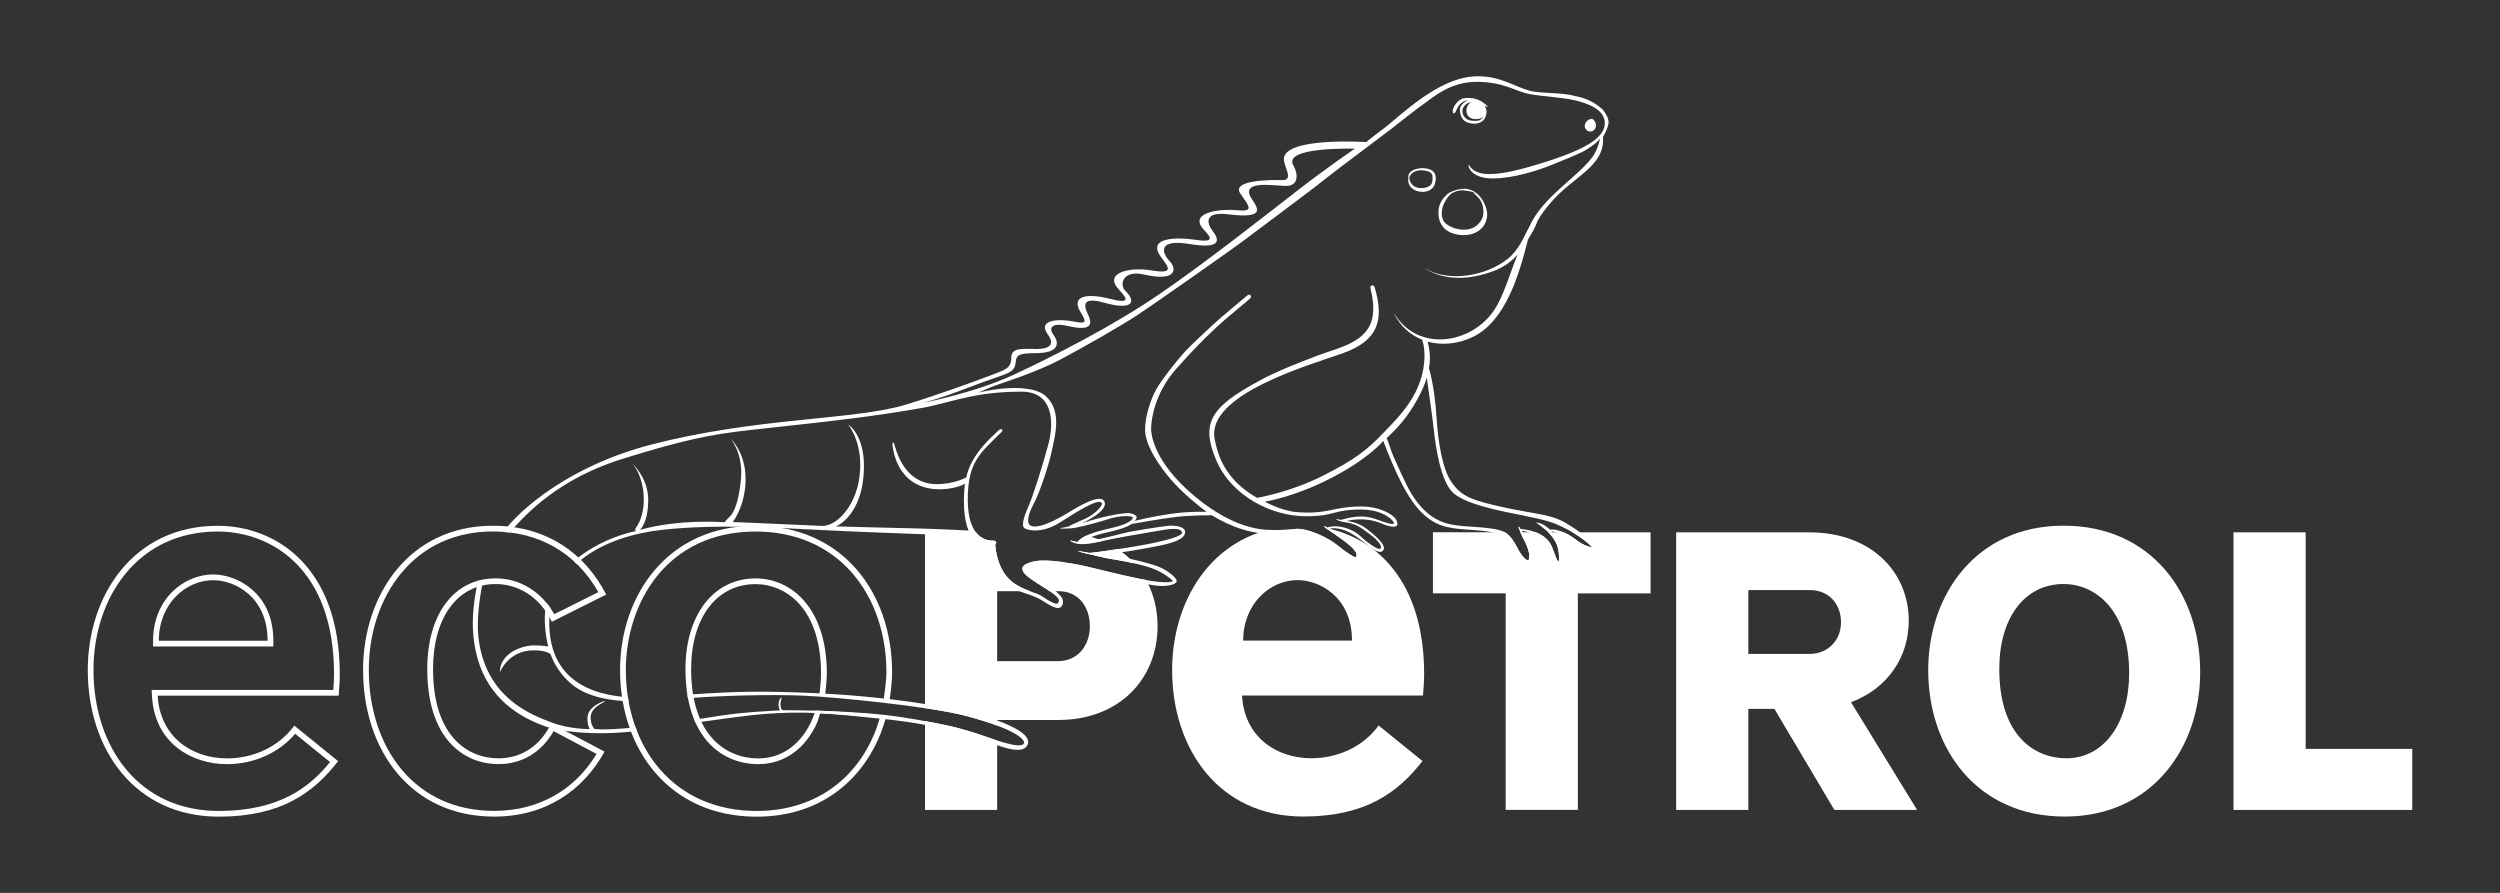
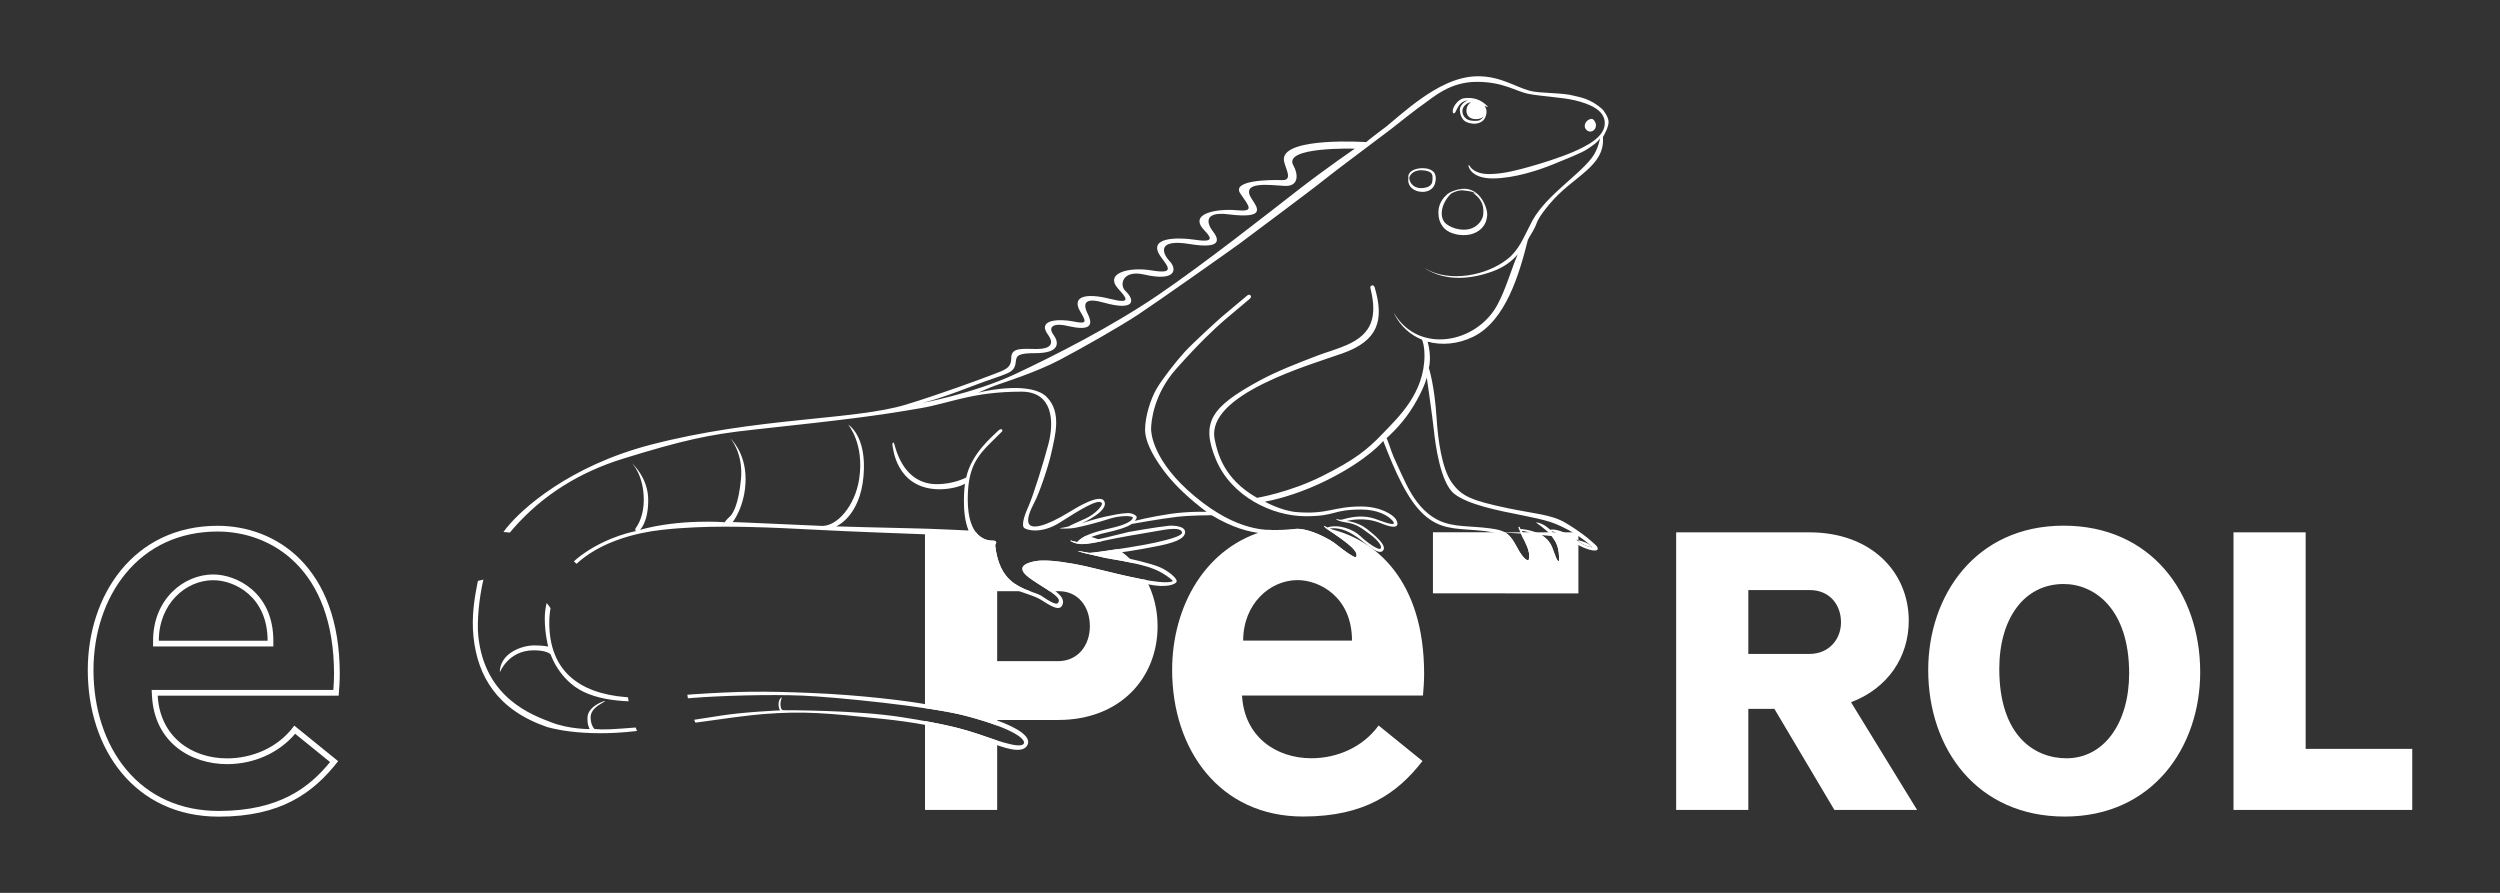
<svg xmlns="http://www.w3.org/2000/svg" version="1.1" id="Capa_2" x="0px" y="0px" viewBox="0 0 793.7 283.46" style="enable-background:new 0 0 793.7 283.46;" xml:space="preserve">
  <rect x="0" y="0" width="793.7" height="283.46" fill="#333333" stroke="none" />
  <style type="text/css">
	.st0{fill:#FFFFFF;}
</style>
-   <path class="st0" d="M362.15,183.8c-9.48-1.87-15.57-3.83-21.74-4.88c-6.16-1.06-8.07-0.97-9.7-0.97c-1.63,0-6.13,0.72-6.13,2.57  c0,1.85,3.19,3.61,7.72,6.52c0.36,0.23,0.69,0.45,0.99,0.65h2.85c6.17,0,9.87,4.93,9.87,11.11c0,6.17-3.88,11.1-10.05,11.1h-19.38  v-22.21h10.48c-1.03-0.37-2.1-0.78-3.01-1.28c-2.23-1.21-7.07-3.55-8.13-13.46c0,0,0.34-0.3,0.34-0.72c0-0.42-0.44-0.62-0.89-0.6  c-1.27,0.04-3.65-0.25-5.52-2.63h-16.19v55.82c5.21,0.77,9.78,1.6,12.88,2.42c4.17,1.1,7.45,2.15,10.04,3.11v-1.77h19.38  c19.74,0,31.55-13.39,31.55-29.78c0-5.33-1.27-10.33-3.63-14.68C363.34,184.03,362.76,183.92,362.15,183.8z M293.67,228.92v28.21  h22.91v-22.04c-2.29-0.74-4.58-1.58-6.23-2.12C306.8,231.81,302.66,230.54,293.67,228.92z M340.28,171.97  c0.25,0.12,1.4,0.74,3.25,0.74c1.63,0,4.07-0.44,6.51-0.98c-1.63-0.69-3.36-1.25-5.18-1.68c-1.12,0.55-2.11,1.19-2.88,2.03  c0,0-1.23-0.22-1.59-0.37c-0.36-0.15-0.44-0.2-0.51-0.11C339.81,171.68,340.04,171.85,340.28,171.97z M345.8,175.51  c-0.79-0.1-3.65-0.68-3.67-0.61c-0.02,0.07,1.91,0.68,3.55,1c1.65,0.32,4.73,1.18,6.69,1.47c1.84,0.27,5.65,0.99,7.72,1.45  c-1.52-1.68-3.25-3.21-5.2-4.5C351.26,174.88,346.38,175.57,345.8,175.51z M732,237.75V169h-22.91v88.13h56.75v-19.38H732z   M655.16,166.89c-28.01,0-42.99,22.21-42.99,45.82c0,25.21,15.68,46.53,43.35,46.53c28.02,0,43-22.2,43-45.82  C698.52,188.22,682.83,166.89,655.16,166.89z M656.05,240.74c-9.88,0-21.32-6.87-21.32-28.37c0-16.04,7.93-26.96,20.43-26.96  c9.7,0,20.8,7.75,20.8,28.37C675.96,229.46,668.04,240.74,656.05,240.74z M420.87,167.63c0.08,0.06,0.14,0.11,0.25,0.18  c0.8,0.53,3.5,2.34,4.74,3.25c1.25,0.91,2.67,2.04,3.24,2.61c0.57,0.57,2.13,2.1,1.44,3.1c-0.16,0.23-0.48,0.25-2.63-1.19  c-2.16-1.43-3.89-3.11-5.62-4.1c-5.43-3.11-9.41-3.81-11.17-3.54c-0.98,0.15-2.59,0.32-5.6,0.32c-0.67,0-1.67,0.03-2.95-0.04  c-19.85,5.11-30.44,24.28-30.44,44.48c0,25.21,14.98,46.53,41.59,46.53c19.56,0,29.96-7.4,37.89-17.62l-13.93-11.28  c-5.11,7.05-13.39,10.4-21.33,10.4c-11.27,0-21.32-6.87-22.03-19.91h57.45c0.18-2.29,0.36-4.58,0.36-6.87  C452.14,184.51,436.95,170.79,420.87,167.63z M394.68,203.38c0-11.63,8.46-19.21,17.28-19.21c6.88,0,17.27,5.28,17.27,19.21H394.68z   M605.99,197.04c0-15.33-11.81-28.03-31.54-28.03h-42.3v88.13h22.91v-32.08h8.28l19.04,32.08h26.26l-20.97-34.19  C599.29,218.54,605.99,208.67,605.99,197.04z M574.45,207.61h-19.39v-20.27h19.56c6.17,0,9.86,4.59,9.86,10.22  C584.49,203.02,580.61,207.61,574.45,207.61z M505.5,173.7c0,0-1.92,0.16-5.55-2.63c-1.15-0.88-2.34-1.57-3.48-2.07h-4.9  c0.11,0.11,0.23,0.21,0.32,0.31c1.3,1.38,2.34,3.01,2.76,4.81c0.42,1.8,0.38,4.01,0.21,4.05c-0.54,0.14-1.32-2.46-2.09-4.43  c-0.69-1.76-2.18-3.58-5.14-4.75h-4.94c0.27,0.62,0.57,1.3,0.77,1.66c0.38,0.7,0.83,1.53,1.32,2.74c0.49,1.21,1.06,3.01,0.49,4.5  c0,0-1.32,0.36-3.78-4.39c-1.27-2.44-2.39-3.74-3.69-4.51h-22.87v19.39h23.09v68.73h22.91V188.4h23.09V169h-24.75  C501.45,170.31,503.82,171.97,505.5,173.7z" />
+   <path class="st0" d="M362.15,183.8c-9.48-1.87-15.57-3.83-21.74-4.88c-6.16-1.06-8.07-0.97-9.7-0.97c-1.63,0-6.13,0.72-6.13,2.57  c0,1.85,3.19,3.61,7.72,6.52c0.36,0.23,0.69,0.45,0.99,0.65h2.85c6.17,0,9.87,4.93,9.87,11.11c0,6.17-3.88,11.1-10.05,11.1h-19.38  v-22.21h10.48c-1.03-0.37-2.1-0.78-3.01-1.28c-2.23-1.21-7.07-3.55-8.13-13.46c0,0,0.34-0.3,0.34-0.72c0-0.42-0.44-0.62-0.89-0.6  c-1.27,0.04-3.65-0.25-5.52-2.63h-16.19v55.82c5.21,0.77,9.78,1.6,12.88,2.42c4.17,1.1,7.45,2.15,10.04,3.11v-1.77h19.38  c19.74,0,31.55-13.39,31.55-29.78c0-5.33-1.27-10.33-3.63-14.68C363.34,184.03,362.76,183.92,362.15,183.8z M293.67,228.92v28.21  h22.91v-22.04c-2.29-0.74-4.58-1.58-6.23-2.12C306.8,231.81,302.66,230.54,293.67,228.92z M340.28,171.97  c0.25,0.12,1.4,0.74,3.25,0.74c1.63,0,4.07-0.44,6.51-0.98c-1.63-0.69-3.36-1.25-5.18-1.68c-1.12,0.55-2.11,1.19-2.88,2.03  c0,0-1.23-0.22-1.59-0.37c-0.36-0.15-0.44-0.2-0.51-0.11C339.81,171.68,340.04,171.85,340.28,171.97z M345.8,175.51  c-0.79-0.1-3.65-0.68-3.67-0.61c-0.02,0.07,1.91,0.68,3.55,1c1.65,0.32,4.73,1.18,6.69,1.47c1.84,0.27,5.65,0.99,7.72,1.45  c-1.52-1.68-3.25-3.21-5.2-4.5C351.26,174.88,346.38,175.57,345.8,175.51z M732,237.75V169h-22.91v88.13h56.75v-19.38H732z   M655.16,166.89c-28.01,0-42.99,22.21-42.99,45.82c0,25.21,15.68,46.53,43.35,46.53c28.02,0,43-22.2,43-45.82  C698.52,188.22,682.83,166.89,655.16,166.89z M656.05,240.74c-9.88,0-21.32-6.87-21.32-28.37c0-16.04,7.93-26.96,20.43-26.96  c9.7,0,20.8,7.75,20.8,28.37C675.96,229.46,668.04,240.74,656.05,240.74z M420.87,167.63c0.08,0.06,0.14,0.11,0.25,0.18  c0.8,0.53,3.5,2.34,4.74,3.25c1.25,0.91,2.67,2.04,3.24,2.61c0.57,0.57,2.13,2.1,1.44,3.1c-0.16,0.23-0.48,0.25-2.63-1.19  c-2.16-1.43-3.89-3.11-5.62-4.1c-5.43-3.11-9.41-3.81-11.17-3.54c-0.98,0.15-2.59,0.32-5.6,0.32c-0.67,0-1.67,0.03-2.95-0.04  c-19.85,5.11-30.44,24.28-30.44,44.48c0,25.21,14.98,46.53,41.59,46.53c19.56,0,29.96-7.4,37.89-17.62l-13.93-11.28  c-5.11,7.05-13.39,10.4-21.33,10.4c-11.27,0-21.32-6.87-22.03-19.91h57.45c0.18-2.29,0.36-4.58,0.36-6.87  C452.14,184.51,436.95,170.79,420.87,167.63z M394.68,203.38c0-11.63,8.46-19.21,17.28-19.21c6.88,0,17.27,5.28,17.27,19.21H394.68z   M605.99,197.04c0-15.33-11.81-28.03-31.54-28.03h-42.3v88.13h22.91v-32.08h8.28l19.04,32.08h26.26l-20.97-34.19  C599.29,218.54,605.99,208.67,605.99,197.04z M574.45,207.61h-19.39v-20.27h19.56c6.17,0,9.86,4.59,9.86,10.22  C584.49,203.02,580.61,207.61,574.45,207.61z M505.5,173.7c0,0-1.92,0.16-5.55-2.63c-1.15-0.88-2.34-1.57-3.48-2.07h-4.9  c0.11,0.11,0.23,0.21,0.32,0.31c1.3,1.38,2.34,3.01,2.76,4.81c0.42,1.8,0.38,4.01,0.21,4.05c-0.54,0.14-1.32-2.46-2.09-4.43  c-0.69-1.76-2.18-3.58-5.14-4.75h-4.94c0.27,0.62,0.57,1.3,0.77,1.66c0.38,0.7,0.83,1.53,1.32,2.74c0.49,1.21,1.06,3.01,0.49,4.5  c0,0-1.32,0.36-3.78-4.39c-1.27-2.44-2.39-3.74-3.69-4.51h-22.87v19.39h23.09v68.73V188.4h23.09V169h-24.75  C501.45,170.31,503.82,171.97,505.5,173.7z" />
  <g>
    <path class="st0" d="M69.1,166.93c18.5,0,38.77,13.04,38.77,47.06c0,2.29-0.17,4.58-0.35,6.87H50.07   c0.71,13.04,10.75,19.91,22.03,19.91c7.93,0,16.21-3.35,21.33-10.4l13.92,11.28c-7.93,10.22-18.32,17.62-37.89,17.62   c-26.61,0-41.59-21.32-41.59-46.53C27.86,189.14,42.31,166.93,69.1,166.93 M50.42,203.41h34.54c0-13.93-10.39-19.21-17.27-19.21   C58.88,184.21,50.42,191.78,50.42,203.41 M69.1,168.75c-11.97,0-22.09,4.63-29.26,13.39c-6.55,8-10.16,18.87-10.16,30.61   c0,12.31,3.69,23.51,10.39,31.55c7.18,8.61,17.34,13.16,29.38,13.16c19.41,0,28.88-7.63,35.34-15.52l-11.08-8.98   c-5.14,6.06-13.08,9.64-21.62,9.64c-11.29,0-23.04-6.69-23.84-21.64l-0.1-1.92h1.92h55.76c0.12-1.67,0.22-3.36,0.22-5.05   C106.05,180.6,86.15,168.75,69.1,168.75 M48.6,205.23v-1.82c0-13.16,9.71-21.03,19.09-21.03c7.38,0,19.09,5.71,19.09,21.03v1.82   h-1.82H50.42H48.6z" />
  </g>
  <path class="st0" d="M315.1,228.23c-4.46-1.46-14.82-3.48-20.87-4.59c-6.05-1.11-20.85-2.98-36.29-3.62  c-15.88-0.66-23.01-0.58-38.28,0.43c-0.44,0.03-0.95,0.07-1.45,0.12c0.06,0.38,0.12,0.76,0.19,1.13c0.49-0.04,0.97-0.09,1.43-0.12  c8.73-0.7,24.4-1.18,35.01-0.73c10.28,0.43,40.52,3.44,51.7,6.4c16.45,4.36,19.28,7.8,18.45,8.9c-1.35,1.79-10.25-1.74-14.65-3.18  c-4.41-1.44-9.7-3.04-24.1-5.29c-14.39-2.25-36.26-2.2-37.56-2.2c-0.84,0-0.9-1.53-0.9-2.1c0-0.97,0.52-1.85,0.37-1.94  c-0.15-0.09-0.98,0.76-0.98,2.11c0,1.42,0.52,1.98,0.52,1.98s-10.86,0.45-18.42,1.6c-1.63,0.25-4.97,0.78-8.88,1.38  c0.13,0.31,0.26,0.62,0.39,0.92c8.65-1.24,16.91-2.36,21.44-2.72c13.32-1.06,20.75-0.25,38.02,1.52  c20.14,2.06,29.94,6.18,34.55,7.71c2.72,0.91,10.23,4.12,11.54,0.26C327.43,232.92,319.64,229.71,315.1,228.23z M158.67,213.51  c0,0,2.61-7.05,10.83-7.05c4.24,0,5.31,1.28,5.31,1.28s2.62,8.13,10.49,11.91c4.17,2,9.17,2.79,14.27,3  c-0.08-0.43-0.15-0.85-0.22-1.29c-0.22-0.02-0.45-0.02-0.67-0.04c-15.33-1.25-24.3-8.77-24.3-23.63c0-1.55,0.13-3.09,0.4-4.61  c-0.39-0.57-0.8-1.13-1.23-1.65c-0.34,1.42-0.6,3.07-0.6,4.86c0,4.85,1.08,9,1.08,9s-1.43-0.39-4.4-0.39  C165.49,204.9,158.67,207.47,158.67,213.51z M462.08,35.58c0.66-1.39,1.2-2.73,2.72-3.41c0.4-0.18,0.81-0.27,1.23-0.3  c-0.33,0.13-0.66,0.29-0.97,0.49c-0.81,0.53-1.61,1.53-1.59,2.55c0.02,0.73,0.21,1.74,0.66,2.45c0.28,0.58,0.75,1.08,1.5,1.41  c0.75,0.34,1.74,0.51,2.55,0.51c0.71,0,1.91-0.27,2.7-1.05c1.09-1.07,1.29-2.98,0.81-3.95c-0.22-0.43-0.37-0.68-0.37-0.68  c0.29,0.13,0.57,0.25,0.83,0.36c0.13,0.05,0.21-0.1,0.13-0.19c-0.55-0.59-1.54-1.39-2.34-1.79c-1.58-0.81-3.37-1.07-5.34-0.75  c-1.64,0.27-3.97,3.14-3.25,4.69C461.44,36.14,461.95,35.84,462.08,35.58z M467.03,32.46c-0.02,0.01-0.03,0.02-0.04,0.02  c-1.27,0.79-1.73,2.4-1.23,3.73c0.59,1.54,2.38,1.79,3.79,1.52c0.59-0.11,1.06-0.38,1.43-0.72c-0.27,0.49-0.71,0.92-1.36,1.22  c-0.89,0.25-1.9,0.16-2.78,0.01c-1.16-0.2-1.94-0.92-2.36-1.87c-0.44-1.39-0.1-2.42,1.05-3.33  C465.98,32.7,466.49,32.53,467.03,32.46z M188.8,231.46c0,0-1.29-0.95-1.29-3.79c0-2.3,2.42-3.78,3.55-4.41  c0.56-0.32,1.08-0.64,1.01-0.71c-0.08-0.08-0.71,0.2-1.2,0.4c-1.39,0.56-4.11,2.11-4.33,4.61c-0.23,2.49,0.68,3.91,0.68,3.91  s-6.58,0.07-12.22-2.15c-5.65-2.21-21.08-7.45-23.14-27.32c-0.51-4.91,0.3-12.28,1.54-17.69c0.02-0.1,0.06-0.21,0.09-0.3  c-0.6,0.11-1.19,0.25-1.76,0.41c-0.02,0.11-0.06,0.23-0.08,0.33c-0.93,4.73-2.03,10.69-1.32,17.48c1.31,12.5,7.56,23.08,23.16,28.51  c0.26,0.09,10.73,3.48,28.74,1.33c-0.14-0.36-0.27-0.74-0.41-1.1C194.52,231.55,191.6,231.73,188.8,231.46z M457.96,71.82  c1.82,2.56,6.01,3.26,8.88,2.6c2.57-0.6,4.7-2.45,5.16-5.02c0.1-0.44,0.17-0.89,0.16-1.37c-0.03-2.56-2.75-9.38-9.05-7.89  c-0.06,0-0.12,0-0.19,0.01c-0.01,0-2.88,0.7-3.76,1.82c-1.8,1.62-2.65,3.83-2.47,6.02C456.71,69.3,457.1,70.63,457.96,71.82z   M460.6,61.56c0.26-0.26,1.9-1,2.77-1.07c0.33-0.03,0.59-0.05,0.8-0.08c1.25,0.11,2.87,0.31,3.71,0.68c0.29,0.12,0.58,0.34,0.86,0.6  c-0.27-0.18-0.55-0.35-0.85-0.47c-0.07-0.03-0.14,0.07-0.08,0.12c2.28,1.74,3.29,3.46,3.12,6.39c-0.01,0.29-0.05,0.57-0.11,0.84  c-0.5,1.92-2.02,3.42-3.92,4.04c-2.41,0.78-5.64,0.05-7.63-1.42C456.81,69.36,457.29,64.86,460.6,61.56z M455.34,58.91  c0.11-0.23,0.18-0.45,0.24-0.66c0.05-0.15,0.09-0.3,0.11-0.45c0.26-0.96,0.2-2.22-0.34-2.97c-0.72-0.98-2.14-1.44-3.66-1.44  c-2.76-0.01-4.88,1.23-4.55,3.08c-0.45,2.66,1.72,4.47,4.55,4.45C453.19,60.9,454.62,60.27,455.34,58.91z M451.66,59.71  c-2.31,0.22-4.07-1.14-4.25-3.21c0.27-1.48,1.96-2.6,4.18-2.44c1.14,0.08,2.59,0.35,3.01,1.24c0.05,0.12,0.11,0.26,0.15,0.4  c0.1,0.75,0.08,1.64-0.11,2.33C454.21,59.24,452.79,59.61,451.66,59.71z M506.68,39.71c0-0.38-0.15-0.85-0.41-1.21  c-0.06-0.17-0.18-0.31-0.32-0.42c0-0.01-0.01-0.02-0.02-0.03c-0.24-0.24-0.6-0.41-0.88-0.26c-1.34,0.15-2.45,1.92-1.68,3.08  C504.53,42.6,506.72,41.64,506.68,39.71z M467.64,106.95c10.46-5.07,14.74-20.12,17.43-30.78c0.4-0.95,1.58-2.55,2.35-4.25  c0.77-1.7,0.64-2.47,4.54-7.16c7.41-8.92,17.65-11.74,16.94-21.27c0,0,1.79-2.9,1.79-4.73c0-1.82-1.88-3.99-1.88-3.99  c-3.93-3.63-7.7-3.97-9.06-4.36c-3.7-1.06-10.71-0.69-14.06-1.59c-4.77-1.29-9.27-4.61-16.46-4.61c-7.06,0-13.49,3.93-17.95,7.03  c-4.46,3.1-10.29,8.25-10.97,8.78c-0.68,0.53-5.68,4.26-6.58,5.09c0,0-26.14-1.73-26.14,5.44c0,2.26,3.32,6.77-0.53,6.63  c-3.85-0.13-16.19,0-13.28,4.25c2.92,4.25,4.51,5.84-1.19,5.31c-5.71-0.53-15.42,0.81-10.36,6.24c1.86,1.99,3.85,4.12-2.39,3.19  c-6.24-0.93-16.04-0.95-11.15,5.57c2.39,3.19,4.11,5.31-3.05,4.11c-7.17-1.19-15.14,0.81-10.62,5.84c2.39,2.65,4.64,5.04-2.65,3.18  c-7.3-1.86-12.51-0.99-9.29,4.25c2.13,3.45,1.59,3.71-2.39,2.92c-3.98-0.79-11.67-0.84-7.96,4.25c2.13,2.92,0.66,4.51-3.58,4.51  c-4.25,0-8.1-0.66-8.1,2.79c0,3.45-1.93,3.8-7,5.75c-2.32,0.89-15.71,5.86-26.46,9.12c-16.54,5.01-47.32,3.96-81,12.73  c-26.02,6.78-41.01,20.5-45.67,26.27c-0.38,0.46-0.73,0.95-1.09,1.43c0.69,0.05,1.37,0.1,2.04,0.19c0.36-0.44,0.72-0.88,1.08-1.29  c9.36-10.66,21.09-17.93,35.01-22.22c18.72-5.78,27.12-7.63,40.87-9.12c31.59-3.42,39.54-4.48,53.32-6.84  c9.5-1.62,16.55-5.27,32.14-5.27c10.03,0,10.4,9.55,8.59,16.5c-1.45,5.58-4.88,16.64-6.41,20.02c-1.53,3.38-2.07,5.88-1.42,6.65  c0.66,0.76,5.45,2.18,11.45-1.64c5.99-3.81,12.23-7.74,13.3-6.17c0.47,0.67-2.03,3.49-5.11,4.89c-3.07,1.41-5.21,2.29-5.26,2.5  c0,0-1.46,0.36-2,0.43c-0.55,0.07-0.92,0.1-0.94,0.19c-0.03,0.1,2.69,0.25,4.96-0.17c2.27-0.42,7.26-1.7,10.77-2.84  c3.51-1.14,7.25-0.97,7.41-0.44c0.15,0.52-0.96,1.9-5.53,3.06c-4.57,1.16-9.53,1.97-12.1,4.79c0,0-1.23-0.22-1.59-0.37  c-0.36-0.15-0.44-0.2-0.51-0.11c-0.07,0.1,0.15,0.27,0.4,0.38c0.25,0.12,1.4,0.74,3.25,0.74c1.85,0,4.75-0.57,7.51-1.21  c2.76-0.64,11.48-2.19,14.87-2.72c3.38-0.53,8.04-1.67,9.18-0.18c0.41,0.54,0.42,1.38-4.54,2.7c-4.95,1.33-9.7,2.03-12.32,2.48  c-2.63,0.45-11.63,1.81-12.42,1.72c-0.79-0.1-3.65-0.68-3.67-0.61c-0.02,0.07,1.91,0.68,3.55,1c1.65,0.32,4.73,1.18,6.69,1.47  c1.97,0.28,6.19,1.09,8.14,1.55c1.95,0.46,5.22,1.18,8.06,2.77c2.84,1.59,3.75,2.71,3.75,2.71s-0.71,1.28-10.18-0.59  c-9.48-1.87-15.57-3.83-21.74-4.88c-6.16-1.06-8.07-0.97-9.7-0.97c-1.63,0-6.13,0.72-6.13,2.57c0,1.85,3.19,3.61,7.72,6.52  c4.54,2.91,3.96,3.6,3.68,4.16c-0.24,0.48-0.68,1.16-5.31-2.03c-1.21-0.83-4.39-1.55-6.62-2.76c-2.23-1.21-7.07-3.55-8.13-13.46  c0,0,0.34-0.3,0.34-0.72c0-0.42-0.44-0.62-0.89-0.6c-2.28,0.06-8.15-0.88-8.15-13.14c0-11.9,4.07-14.73,10.25-20.91  c0.65-0.66,0.96-0.86,0.65-1.21c-0.3-0.36-0.81-0.1-1.36,0.45c-1.6,1.62-8.32,7.01-10.03,14.72c0,0-3.77,2.13-9.37,2.13  c-5.6,0-10.78-3.28-13.25-12c0,0-0.29-1.28-0.51-1.22c-0.35,0.09-0.37,0.6-0.21,1.3c0.15,0.7,1.25,12.82,13.85,13.52  c3.98,0.22,7.88-0.91,9.09-1.77c0,0-1.27,9.09,1.15,14.88c0,0-12-0.6-18.15-0.7c-6.15-0.1-23.9-0.61-23.9-0.61s7.56-2.98,8.7-15.93  c1.14-12.94-4.88-16.37-4.88-16.37s5.21,6.03,3.5,17.26c-1.32,8.65-7.19,15.27-12.11,14.88c0,0-7.31-0.3-14.62-0.65  c-7.31-0.35-13.41-0.56-13.41-0.56s4.08-5.14,4.08-13.71c0-8.57-4.84-12.86-4.84-12.86s4.13,4.54,3.38,12.86  c-0.76,8.32-2.67,11.04-3.28,11.7c-0.61,0.66-1.51,1.36-1.87,2.07c0,0-14.12-1.16-26.93,2.42c0,0,2.63-2.27,2.63-9.48  c0-7.21-5.24-11.75-5.24-11.75s3.83,3.63,3.83,11.75c0,4.79-1.76,7.76-2.22,8.42c-0.46,0.65-0.71,0.96-0.3,1.46  c0,0-8.38,1.46-16.4,7.01c-0.32,0.22-1.6,1.07-3.27,2.58c0.28,0.25,0.55,0.53,0.83,0.79c0.46-0.42,0.95-0.84,1.45-1.25  c7.28-5.92,17.42-8.59,25.38-9.5c14.12-1.61,28.04-0.9,32.87-0.81c4.84,0.1,23.9,1.21,35.7,1.61c11.8,0.4,29.85,1.17,29.85,1.17  c2.76,3.78,6.34,3.02,6.34,3.02s0.01,2.78,1.76,7.09c1.75,4.31,5.56,6.73,6.45,7.1c0.89,0.37,5.04,1.62,6.95,2.59  c1.91,0.97,6.04,4.4,7.32,2.39c1.61-2.52-1.95-4.75-4.27-6.34c-2.31-1.58-6.97-4.3-6.65-5.36c0.33-1.05,2.84-1.54,7.4-1.13  c7.83,0.7,25.09,4.72,30.94,5.94c5.85,1.22,8.98,0.01,9.05-1c0.08-1.02-2.75-3.32-5.39-4.46c-2.64-1.14-9.98-2.93-13.51-3.42  c-3.53-0.49-6.25-0.76-6.25-0.76c7-0.12,13.14-1.38,18.5-2.4c5.36-1.01,9.33-2.29,9.33-4.56c0-2.27-4.95-2.03-4.95-2.03  c-4.38,0.46-12.92,1.99-12.92,1.99c-1.95,0.41-12.67,3.38-14.89,2.99c0,0,2.65-1.7,8.13-2.87c2.2-0.47,6.09-1.5,7.67-2.65  c0,0,9.39-1.69,14.16-2.24c4.77-0.56,11.24-0.53,11.24-0.53c13.21,7.95,21.16,5.64,27.53,5.43c6.36-0.21,12.99,5.66,14.95,7.19  c1.56,1.22,3.07,2.09,3.94,1.46c1.37-1-0.27-3.51-1.26-4.71c-0.73-0.89-3.29-2.68-4.47-3.37c-1.18-0.69-3.17-1.8-3.17-1.8  c5.08-0.69,9.4,3.31,12.17,5.47c2.76,2.15,4,2.27,4.65,1.61c1.61-1.6-2.82-5.15-5.03-6.9c-2.92-2.32-6.46-2.56-6.46-2.56  c0.61-0.13,5.57-1.46,10.77,0.69c6.84,2.83,5.5-0.4,4.67-1.5c-0.84-1.12-4.58-3.79-10.88-3.79c-8.77,0-10.55,2.56-20.32,1.79  c-4.99-0.39-10.2-3.32-10.2-3.32c5.08-0.93,12.29-3.12,19.78-6.86c13.15-6.57,17.79-12.43,17.79-12.43  c3.86,10.03,7.8,18.77,12.84,23.36c5.04,4.59,9.68,4.47,16.66,5c7.77,0.59,9.26,1.55,12.75,6.9c2.45,3.75,3.5,3.98,4.24,3.57  c0.73-0.4,0.71-3.6,0.22-4.98c-0.49-1.38-2.68-5.28-2.68-5.28c1.26,0,7.97,1.73,9.11,6.12c1.14,4.39,2.24,5,2.88,4.84  c0.65-0.16,0.69-2.68,0.29-5.36c-0.41-2.68-2.84-5.44-2.84-5.44c1.3,0,4.84,2.15,7.8,3.94c2.96,1.78,6.21,2.64,6.74,1.83  c0.53-0.81-1.22-1.99-2.15-2.85c-0.94-0.85-3.79-3.17-8.18-5.75c-4.39-2.57-10.19-2.85-18.15-4.54  c-11.62-2.45-14.69-3.79-17.79-8.18c-3.1-4.38-4.36-13.42-4.8-20.41c-0.68-10.64-2.45-15.88-2.45-15.88c0.8-3.45-0.05-7.14-0.39-8.4  C457.78,109.73,462.95,109.22,467.64,106.95z M308.3,122.73c11.68-4.51,13.8-3.85,14.2-7.96c0.19-1.98,0.93-2.65,6.24-2.65  c8.23,0,7.3-3.72,5.71-5.84c-1.59-2.12-0.66-3.98,4.51-2.79c6.78,1.56,8.36,0.13,6.37-3.85c-1.99-3.98-0.13-5.04,5.04-3.58  c9.57,2.7,10.35-0.4,6.9-3.72c-1.96-1.88-0.93-6.77,5.97-5.18c10.2,2.35,10.48-1.72,8.1-4.24c-2.39-2.52-4.11-7.17,6.37-5.44  c10.48,1.72,9.29-1.59,7.3-4.12c-1.51-1.91-3.45-6.37,5.04-5.31c11.85,1.48,9.29-1.99,7.43-4.78c-3.95-5.92,5.57-4.51,10.35-4.25  c4.78,0.26,4.25-3.98,2.79-6.5c-3.5-6.05,19.51-5.31,19.51-5.31s-8.84,6.01-17.95,13.08c-9.1,7.06-29.76,23.37-44.57,33.43  c-14.81,10.05-32.75,19.16-45.52,25.14c-12.77,5.98-29.71,9.18-29.71,9.18S296.62,127.24,308.3,122.73z M455.25,136.78  c0.41,3.99,2.02,16.48,6.42,19.97c4.4,3.48,13.93,5.33,21.71,6.87c7.79,1.54,9.76,2.32,12.39,3.54c2.63,1.21,7.06,3.81,9.73,6.56  c0,0-1.92,0.16-5.55-2.63c-2.88-2.21-6.1-3.26-7.82-2.92c0,0-2.09-2.17-4.55-2.34c0,0,3.01,2.13,4.3,3.51  c1.3,1.38,2.34,3.01,2.76,4.81c0.42,1.8,0.38,4.01,0.21,4.05c-0.54,0.14-1.32-2.46-2.09-4.43c-1-2.55-3.68-5.23-10.07-5.85  c0,0-0.05-0.18-0.14-0.37c-0.1-0.19-0.13-0.38-0.34-0.32c-0.21,0.05-0.13,0.34-0.04,0.56c0.1,0.23,0.91,2.2,1.29,2.9  c0.38,0.7,0.83,1.53,1.32,2.74c0.49,1.21,1.06,3.01,0.49,4.5c0,0-1.32,0.36-3.78-4.39c-2.46-4.74-4.39-5.21-8.11-5.75  c-6.52-0.94-11.83-0.26-16.69-2.62c-4.86-2.36-7.58-6.71-9.07-9.26c-1.49-2.54-4.33-9.02-5.11-10.71c-0.78-1.69-1.82-5.31-2.3-6.1  c0,0,4.24-3.64,7.52-8.6c3.28-4.96,4.85-9.07,5.25-10.6C452.96,119.88,454.84,132.78,455.25,136.78z M442.7,99.6  c-0.02-0.04-0.08,0-0.06,0.03c2.02,4.03,5.17,6.74,8.83,8.21c0.29,0.72,0.78,2.33,0.78,4.91c0,12.1-8.32,19.74-13.24,24.88  c-4.91,5.14-8.84,8.32-19.28,13.54c-10.44,5.22-20.65,6.88-20.65,6.88c-10.74-6.05-12.63-14.52-13.45-18.61  c-2.83-14.23,30.29-23.59,40.63-27.27c11.22-3.99,13.27-10.42,10.19-20.86c-0.07-0.25-0.32-0.85-0.87-0.7  c-0.55,0.15-0.57,0.57-0.49,0.91c2.28,9.26,0.38,14.48-7.4,17.96c-3.18,1.42-6.49,2.28-9.74,3.53c-6.2,2.4-12.59,4.82-18.43,8.02  c-14.9,8.14-18.41,13.05-13.49,24.85c4.91,11.8,17.95,18.01,28.46,18.01c9.98,0,8.17-2.12,17.77-2.12c4.84,0,8.47,1.81,9.91,3.63  c1.44,1.81-1.97,0.61-3.93-0.08c-1.96-0.68-5.2-2.41-12.1-0.38c-0.64,0.19-1.63-0.11-1.98-0.22c0,0,0.06,0.69,3.39,1.17  c3.33,0.49,5.09,2.09,7.25,3.64c2.7,1.95,4.13,3.92,3.5,4.62c-0.63,0.69-4.43-2.02-6.39-3.92c-2.18-2.12-6.83-3.95-10.47-2.78  c0,0-0.33-0.15-0.56-0.29c-0.22-0.13-0.37-0.25-0.49-0.17c-0.11,0.08-0.09,0.29,0.7,0.82c0.8,0.53,3.5,2.34,4.74,3.25  c1.25,0.91,2.67,2.04,3.24,2.61c0.57,0.57,2.13,2.1,1.44,3.1c-0.16,0.23-0.48,0.25-2.63-1.19c-2.16-1.43-3.89-3.11-5.62-4.1  c-5.43-3.11-9.41-3.81-11.17-3.54c-0.98,0.15-2.59,0.32-5.6,0.32c-3.01,0-12.35,0.77-26.05-10.58  c-13.69-11.34-13.99-20.53-13.99-21.44c0-2.63,0.93-11.17,7.89-19.04c6.96-7.86,12.38-12.99,15.48-15.64  c3.1-2.65,7.68-6.42,7.95-6.69c0.26-0.27,0.61-0.68,0.25-1.08c-0.36-0.4-0.82-0.19-1.18,0.13c-0.36,0.32-6.89,5.78-8.05,6.76  c-1.16,0.98-8.97,8.12-11.62,10.99c-2.65,2.87-7.29,8.8-9.05,11.88c-1.77,3.07-3.58,8.57-3.58,12.86c0,4.29,3.36,9.73,6.58,13.87  c3.23,4.13,7.71,8.28,12.95,12.22c0,0-5.7-0.23-11.83,0.69c-6.13,0.92-10.97,2.17-10.97,2.17c0.36-0.28,0-0.16,0.24-0.32  c0.24-0.16,0.36-0.71,0.36-0.71c0.2-0.7-1.54-1.51-2.88-1.44c-2.53,0.13-4.44,0.57-7.22,1.16c-2.78,0.59-7.29,2.04-7.29,2.04  s8.84-3.85,7.07-7.01c-0.45-0.79-2.2-1.98-10.71,3.27c-8.51,5.24-12.2,5.46-13.11,4.07c-0.91-1.39,0.27-4.28,1.71-7.01  c1.45-2.73,4.4-11.14,5.47-16.17c1.07-5.03,3.18-12.27-1.53-17.14c-4.71-4.87-18.18-2.39-21.81-1.43c0,0,3.64-1.66,5.78-2.41  c2.14-0.75,12.74-4.12,20.23-8.08c7.49-3.96,18.95-10.49,24.73-14.29c5.78-3.8,30.51-21.25,32.27-22.58  c1.77-1.34,23.49-17.5,26.54-20.02c3.05-2.51,19.64-14.85,21.35-16.19c1.71-1.34,8.46-6.72,10.92-8.38  c2.46-1.66,7.81-6.74,16.43-6.74c8.62,0,12.36,3.05,16.59,3.85c4.23,0.8,10.75,1.07,14.66,2.04c3.91,0.96,9.42,2.78,9.42,7.22  c0,4.44-5.78,7.28-9.95,9.1c-4.18,1.82-10.17,3.69-13.65,4.66c-3.48,0.96-8.4,2.41-13.16,2.41c-4.76,0-6.02-2.38-6.11-2.53  c-0.1-0.15-0.19-0.36-0.36-0.28c-0.17,0.08-0.02,0.42,0.04,0.53c0.06,0.11,0.91,3.67,7.62,3.67c6.71,0,14.65-2.63,19.08-4.44  c4.42-1.81,9.2-3.68,10.91-4.85c1.7-1.17,3-1.88,4.07-3.43c0,0-0.57,3.57-2.65,6.24c-4.84,6.24-15.58,12.59-19.59,21.37h0  c-1.99,3.73-3.46,7.78-7.06,10.64c-6.84,5.43-18.54,7.56-26.16,3.09c-0.02-0.01-0.04,0.02-0.02,0.03c6.57,4.07,14.37,3.41,21.4,0.85  c3.54-1.29,5.99-3.15,7.93-5.36c-2.23,5.27-3.72,10.94-6.44,15.98C468.85,108.92,450.58,112.56,442.7,99.6z" />
-   <path class="st0" d="M156.5,166.91c17.09,0,29.26,8.82,35.96,21.85l-17.27,8.64c-4.06-8.46-11.28-11.98-17.8-11.98  c-12.34,0-19.91,10.92-19.91,26.96c0,21.5,11.1,28.37,20.79,28.37c7.58,0,13.39-4.23,16.74-11.1l16.92,8.98  c-6.7,12.16-18.5,20.62-35.07,20.62c-26.61,0-41.59-21.32-41.59-46.53C115.27,189.12,129.72,166.91,156.5,166.91 M156.5,168.73  c-11.96,0-22.08,4.63-29.25,13.39c-6.55,8.01-10.16,18.88-10.16,30.61c0,12.31,3.69,23.51,10.39,31.55  c7.17,8.61,17.33,13.16,29.37,13.16c13.97,0,25.46-6.4,32.55-18.07l-13.64-7.24c-3.89,6.76-10.04,10.46-17.5,10.46  c-10.93,0-22.61-7.93-22.61-30.19c0-17.48,8.53-28.78,21.73-28.78c7.69,0,14.52,4.22,18.58,11.37l13.99-7  C182.93,175.55,171.11,168.73,156.5,168.73" />
-   <path class="st0" d="M239.87,166.93c27.66,0,43.35,21.33,43.35,46.53c0,2.88-0.44,6.56-0.88,9.36c-7.45-0.93-14.8-1.64-22.28-1.9  c0.29-1.96,0.6-4.95,0.6-7.1c0-20.62-11.1-28.37-20.79-28.37c-12.52,0-20.45,10.92-20.45,26.96c0,21.5,11.45,28.37,21.32,28.37  c7.74,0,13.78-4.73,17.09-12.3c0.35-0.8,0.78-2.05,1.07-2.91c5.85,0.26,13.43,0.73,22.54,1.69c-0.44,1.56-1.19,3.91-1.78,5.4  c-5.96,15.19-19.34,26.62-39.45,26.62c-27.67,0-43.35-21.32-43.35-46.53C196.87,189.14,211.84,166.93,239.87,166.93 M239.87,168.75  c-28.29,0-41.18,22.81-41.18,44c0,12.28,3.86,23.48,10.85,31.52c7.51,8.63,18.12,13.19,30.68,13.19c17.64,0,31.4-9.28,37.75-25.46  c0.34-0.86,1.01-3,1.37-4.13c-6.36-0.63-12.79-1.1-18.97-1.39c-0.22,0.63-0.65,2.24-0.86,2.73c-3.71,8.51-10.55,13.39-18.75,13.39  c-11.19,0-23.14-7.93-23.14-30.19c0-17.22,8.95-28.78,22.27-28.78c11.25,0,22.61,9.33,22.61,30.19c0,1.63-0.31,4.87-0.51,6.59  c7.38,1.04,9.84,0.86,18.55,1.81c0.27-2.01,0.88-6.34,0.88-8.76c0-12.28-3.86-23.47-10.86-31.52  C263.04,173.31,252.43,168.75,239.87,168.75" />
</svg>